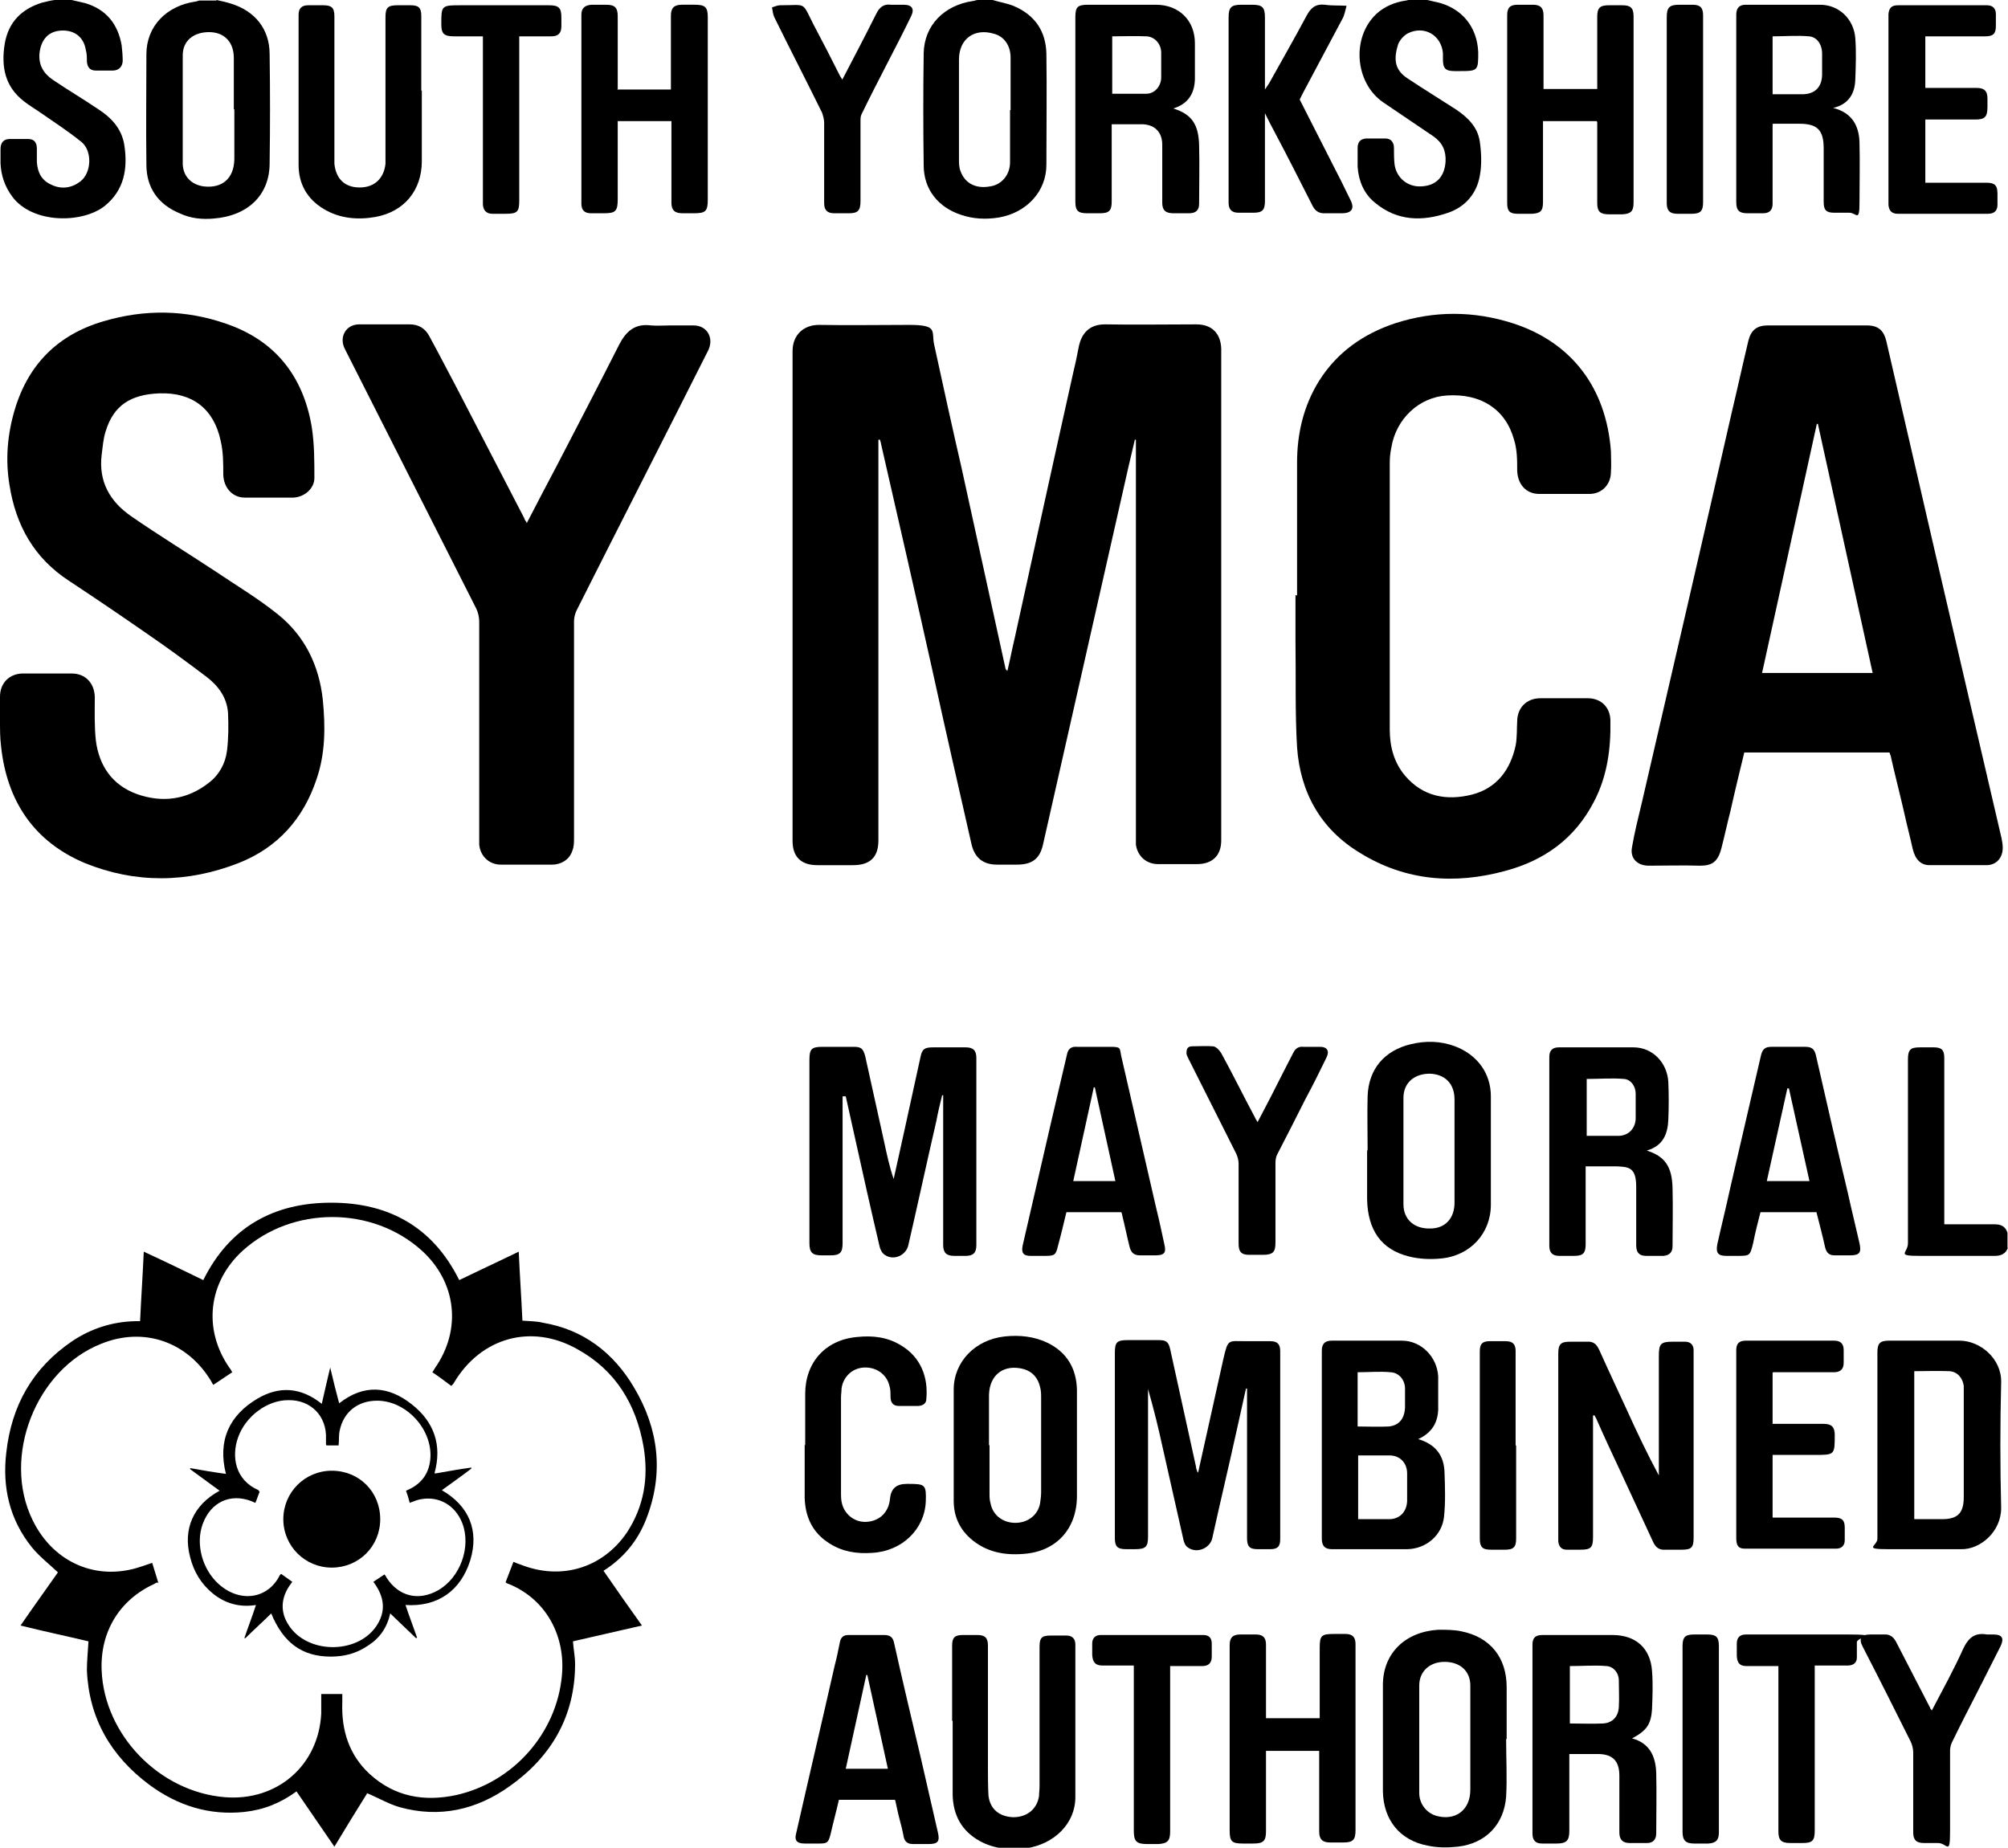
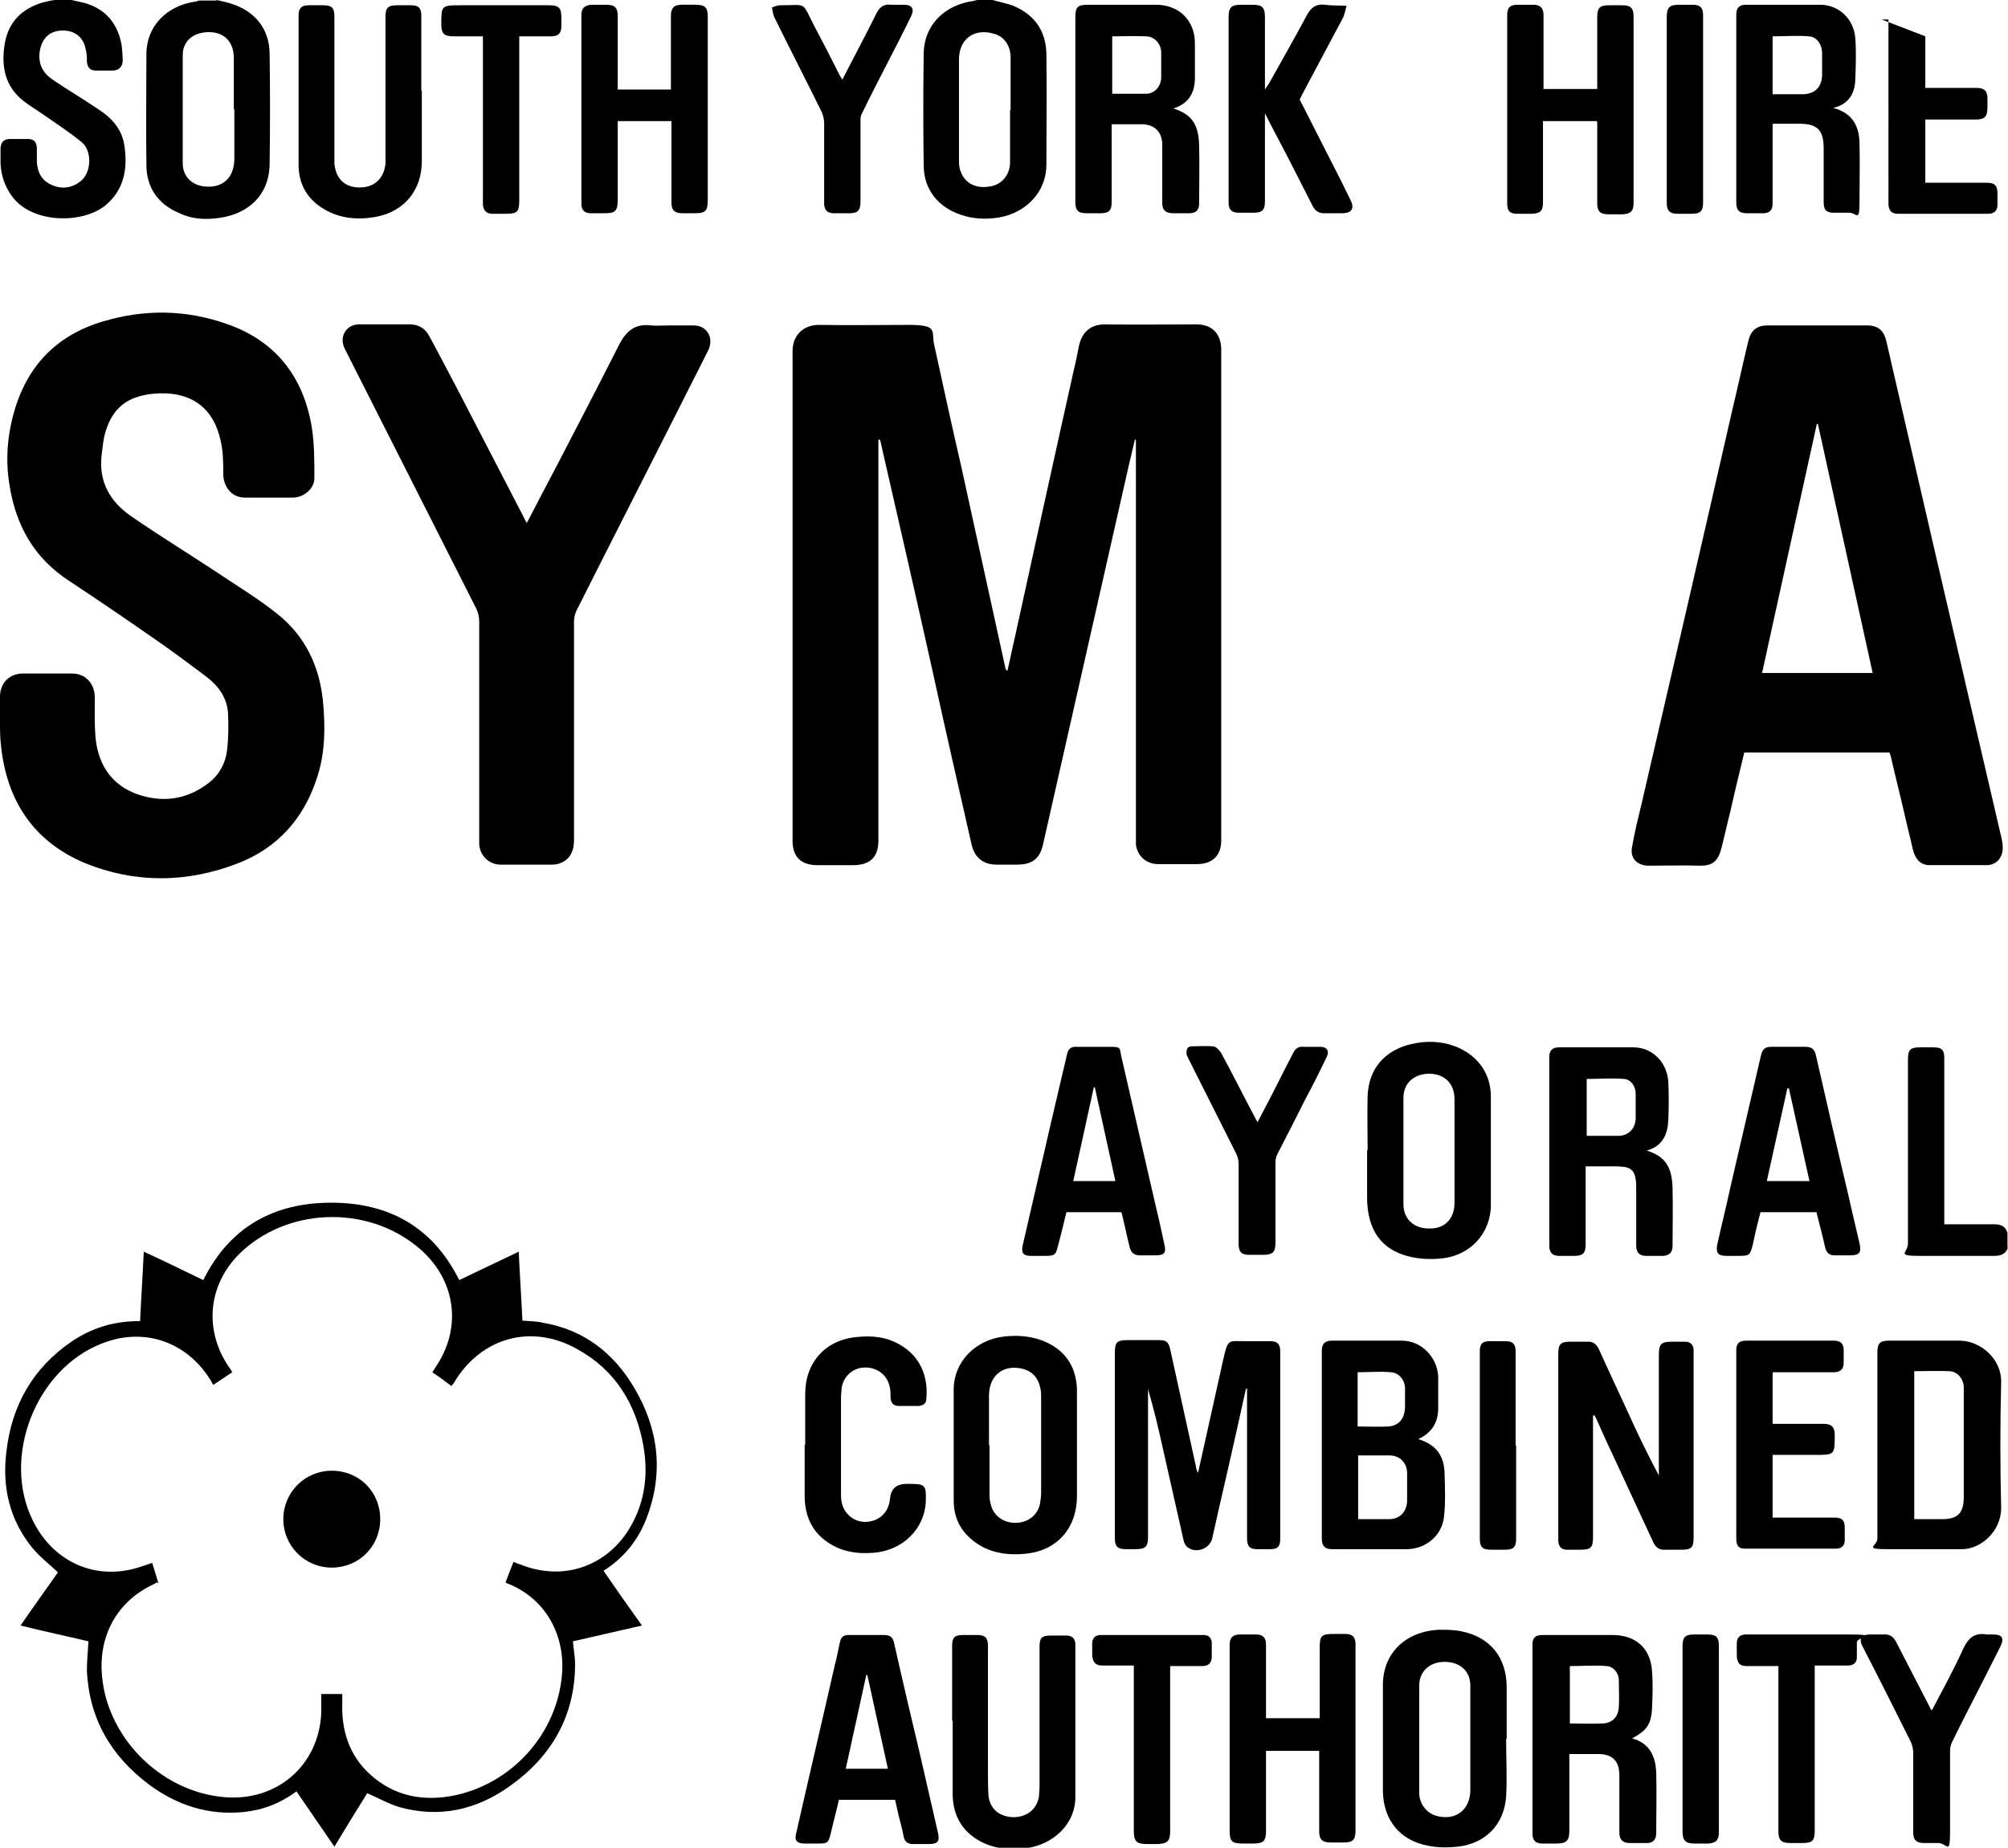
<svg xmlns="http://www.w3.org/2000/svg" id="Layer_2" version="1.1" viewBox="0 0 381.3 350.9">
  <g id="Layer_1-2">
    <g id="YwyWHu.tif">
      <path d="M41.1,0c.9.2,1.9.4,2.8.7,4.5,1.4,7.3,4.8,7.3,9.6.1,6.9.1,13.8,0,20.7,0,6.1-4.2,10-10.6,10.5-2.2.2-4.4,0-6.5-1-4.1-1.7-6.3-4.9-6.3-9.2-.1-7,0-14,0-21,0-5.3,3.8-9.2,9.3-10,.3,0,.5-.2.8-.2h3.2,0ZM44.4,20.8c0-3.3,0-6.5,0-9.8,0-3-1.8-4.9-4.7-4.9-2.9,0-5,1.6-5,4.4,0,6.8,0,13.7,0,20.5,0,2.5,1.7,4.1,4,4.4,3.5.4,5.7-1.5,5.8-5.1,0-3.2,0-6.4,0-9.6h0Z" />
      <path d="M188.5,0c1.3.4,2.6.6,3.9,1.1,4.1,1.7,6.2,4.8,6.3,9.1.1,7,0,14.1,0,21.1,0,5.1-3.8,9.1-9,10-2.4.4-4.9.3-7.2-.5-4.3-1.4-7.1-4.8-7.1-9.4-.1-7.1-.1-14.2,0-21.3.1-5.3,3.9-9.1,9.3-9.9.3,0,.6-.2,1-.2h2.9,0ZM191.9,20.9c0-3.3,0-6.7,0-10,0-2.2-1.2-4-3.2-4.5-3.7-1.1-6.6,1-6.6,4.9,0,6.4,0,12.7,0,19,0,.7,0,1.5.3,2.2.8,2.3,2.9,3.4,5.6,2.9,2.2-.3,3.8-2.2,3.8-4.6,0-3.3,0-6.6,0-9.9h0Z" />
-       <path d="M271,0c.6.1,1.2.3,1.8.4,4.8,1.1,7.7,4.7,7.9,9.5,0,3.5,0,3.6-3.5,3.6h-1c-1.7,0-2.2-.5-2.2-2.2,0-.4,0-.8,0-1.2-.3-3.4-3.5-5.3-6.6-3.8-.8.4-1.6,1.3-1.9,2.1-1,3.1-.5,5,1.8,6.5,3,2,6.1,3.9,9.2,5.9,2.2,1.5,4.1,3.3,4.5,6.1.3,2.1.4,4.4,0,6.5-.6,3.4-2.8,5.9-6,7-4.9,1.7-9.7,1.6-13.9-1.9-2.1-1.7-3.1-4.1-3.3-6.8,0-1.2,0-2.4,0-3.6,0-1.1.5-1.7,1.6-1.8,1.2,0,2.5,0,3.7,0,1,0,1.6.7,1.6,1.8s0,2,.1,3c.3,2.6,2.4,4.4,5,4.3,2.9-.1,4.5-1.8,4.7-4.7.1-2.1-.6-3.6-2.3-4.8-3.2-2.2-6.4-4.3-9.6-6.5-5.3-3.7-6-12.2-1.3-16.7,1.6-1.5,3.6-2.3,5.7-2.6.3,0,.5-.2.8-.2h3.2Z" />
      <path d="M13.6,0c.9.2,1.7.4,2.6.6,4,1.2,6.2,4,6.9,8,.1,1,.2,1.9.2,2.9s-.6,1.9-1.9,1.9c-1,0-2.1,0-3.2,0-1.1,0-1.6-.6-1.7-1.7,0-.8,0-1.5-.2-2.2-.4-2.5-2.2-3.8-4.6-3.7-2.5.1-3.9,1.7-4.2,4.3-.2,2.3.8,3.9,2.6,5.1,2.8,1.9,5.7,3.6,8.5,5.5,2.5,1.6,4.5,3.7,5,6.8.7,4.5,0,8.6-3.7,11.6-4.3,3.4-13.8,3.4-17.6-1.8-1.4-1.9-2.1-4-2.2-6.3,0-.9,0-1.8,0-2.7,0-1.2.6-1.9,1.7-1.9,1.2,0,2.4,0,3.6,0,1.1,0,1.6.7,1.6,1.8,0,.8,0,1.7,0,2.5.1,2,.9,3.6,2.8,4.4,1.9.9,3.8.6,5.4-.6,2.2-1.6,2.4-5.9.2-7.6-2.5-2-5.1-3.7-7.7-5.5-1-.7-2.2-1.4-3.2-2.2C.9,16.4.2,12.6.9,8.3,1.6,4.2,4.1,1.7,8,.5c.8-.2,1.6-.4,2.4-.5h3.2,0Z" />
      <path d="M381.3,236.9c-.4,1.2-1.3,1.6-2.5,1.6-4.7,0-9.5,0-14.2,0s-2.3-.5-2.3-2.4v-34.9c0-1.9.5-2.3,2.3-2.3h2.6c1.5,0,2,.5,2,2v30.8c0,.2,0,.4,0,.8h2.1c2.5,0,5,0,7.4,0,1.3,0,2.1.4,2.5,1.6v2.9h0Z" />
      <path d="M166.8,83.5v76.1c0,3.2-1.6,4.7-4.8,4.7h-6.8c-3.1,0-4.7-1.6-4.7-4.6v-32c0-20.3,0-40.7,0-61,0-3.2,2.2-5,5-5,5.7.1,11.4,0,17.1,0s4.2,1.2,4.8,3.8c1.7,7.8,3.4,15.6,5.2,23.4l8.3,37.9c0,.2.1.4.4.6.5-2.1.9-4.2,1.4-6.3,3.7-16.9,7.4-33.8,11.2-50.8.4-1.6.7-3.2,1-4.7.5-2.1,1.8-4,4.9-4,5.8.1,11.6,0,17.4,0,2.9,0,4.6,1.7,4.7,4.6v93.4c0,2.9-1.7,4.5-4.6,4.5s-5,0-7.4,0c-2.2,0-3.9-1.5-4.2-3.7,0-.5,0-1.1,0-1.6v-75.3c0,0-.1,0-.2,0-.4,1.7-.8,3.4-1.2,5.1-5.4,23.8-10.8,47.7-16.2,71.6-.6,2.9-2.1,4-5,4h-3.8c-2.6,0-4.2-1.3-4.8-3.8-2.5-11-5-21.9-7.4-32.9-3.2-14.4-6.5-28.8-9.8-43.2,0-.3-.2-.6-.2-.8h-.2s0,0,0,0Z" />
      <path d="M331.2,143c-.9,3.7-1.8,7.4-2.6,11-.6,2.3-1.1,4.7-1.7,7-.7,2.8-1.9,3.4-4.1,3.4-3.2-.1-6.5,0-9.7,0-2.2,0-3.6-1.4-3.2-3.5.5-2.9,1.2-5.7,1.9-8.6,5.7-24.6,11.4-49.2,17-73.8,1.1-4.6,2.1-9.2,3.2-13.8.5-2,1.6-2.9,3.7-2.9h18.8c2.1,0,3.2.9,3.7,3,3.1,13.4,6.2,26.9,9.3,40.3,4.2,18.1,8.4,36.2,12.6,54.2.1.6.2,1.1.2,1.7,0,1.9-1.2,3.3-3.1,3.3-3.6,0-7.2,0-10.8,0-1.6,0-2.7-1-3.2-3.1-.5-2.3-1.1-4.5-1.6-6.8-.8-3.5-1.7-7-2.5-10.5,0-.3-.2-.6-.3-1h-27.6,0ZM345.2,80.5h-.2c-3.5,15.8-6.9,31.5-10.4,47.3h21c-3.5-15.8-6.9-31.5-10.4-47.3h0Z" />
      <path d="M0,136.9c0-1.5,0-3.1,0-4.6,0-2.6,1.8-4.4,4.4-4.4,3.1,0,6.2,0,9.2,0,2.6,0,4.3,1.8,4.4,4.4,0,2.8-.1,5.6.2,8.3.6,4.8,3.1,8.5,7.8,10.2,4.8,1.7,9.5,1.1,13.6-2.1,2-1.5,3.2-3.7,3.5-6.1.3-2.4.3-4.8.2-7.2-.2-2.9-1.8-5.1-4-6.8-3.7-2.8-7.5-5.6-11.3-8.2-4.9-3.4-9.9-6.8-14.9-10.1-6.6-4.3-10.1-10.5-11.3-18.2-.8-4.8-.4-9.6,1-14.3,2.6-8.7,8.3-14.3,16.9-16.8,7.8-2.3,15.6-2.2,23.3.5,9.3,3.2,14.6,10,16.2,19.6.5,3.2.5,6.4.5,9.7,0,1.9-1.8,3.6-4,3.7-3.1,0-6.2,0-9.2,0-2.4,0-4-1.9-4.1-4.3,0-2.2,0-4.4-.5-6.5-1.3-6.1-5.4-9.2-11.6-9-5.5.2-8.7,2.3-10.2,7.1-.5,1.5-.6,3.1-.8,4.6-.6,5.1,1.6,8.9,5.7,11.7,5.2,3.6,10.6,6.9,15.9,10.4,4,2.7,8.2,5.2,11.9,8.2,5.1,4.1,7.8,9.7,8.5,16.2.5,5.1.5,10.2-1.2,15.1-2.5,7.5-7.4,13-14.8,15.9-9.7,3.8-19.6,3.9-29.2,0-9.7-4.1-14.8-11.8-15.9-22.2C0,140.1,0,138.5,0,136.9h0,0Z" />
-       <path d="M246.3,113.1c0-8.4,0-16.8,0-25.2,0-5.5,1.2-10.8,4.2-15.6,3.4-5.4,8.4-8.9,14.4-10.9,7.4-2.4,14.9-2.4,22.4,0,11.1,3.6,17.7,12.2,18.6,24.3,0,1.3.1,2.6,0,3.9,0,2.4-1.7,4.2-4.1,4.2-3.1,0-6.3,0-9.5,0-2.5,0-4.1-1.8-4.2-4.4,0-2,0-4-.6-5.9-1.6-5.8-6.3-8.8-12.7-8.4-5.3.3-9.7,4.4-10.6,9.9-.2,1-.3,1.9-.3,2.9,0,16.9,0,33.7,0,50.6,0,3.3.8,6.3,2.9,8.8,3.4,4,7.9,4.8,12.7,3.6,4.7-1.2,7.3-4.7,8.3-9.3.3-1.5.2-3.1.3-4.6,0-2.6,1.8-4.4,4.4-4.4,3,0,6,0,9,0,2.6,0,4.3,1.8,4.3,4.3.1,5.3-.6,10.5-3.1,15.3-3.6,7-9.4,11.2-16.9,13.2-9.6,2.6-18.9,1.9-27.5-3.4-7.5-4.5-11.4-11.5-12-20.1-.4-6.7-.2-13.4-.3-20.2,0-2.9,0-5.8,0-8.7h0Z" />
      <path d="M100,99.4c1.9-3.7,3.8-7.3,5.7-10.9,4-7.7,8-15.4,11.9-23.1,1.3-2.5,3-4,6-3.6,1.2.1,2.4,0,3.6,0s3,0,4.5,0c2.6,0,3.9,2.4,2.8,4.7-8.3,16.5-16.7,32.9-25,49.4-.3.6-.5,1.4-.5,2.1,0,13.7,0,27.4,0,41.1,0,.8,0,1.7-.3,2.4-.5,1.7-2.1,2.7-3.9,2.7-3.2,0-6.5,0-9.7,0-2.2,0-3.9-1.6-4.1-3.8,0-.5,0-1.1,0-1.6,0-13.6,0-27.1,0-40.7,0-.9-.2-1.8-.6-2.6-8.3-16.4-16.6-32.8-24.9-49.2-1.2-2.3.2-4.7,2.7-4.7,3.2,0,6.4,0,9.6,0,1.6,0,2.9.7,3.7,2.2,1.8,3.3,3.5,6.6,5.2,9.8,4.3,8.3,8.6,16.6,12.9,24.9,0,.2.2.4.4.7h0Z" />
      <path d="M69.7,340.6c-2,3.2-4.1,6.6-6.2,10.1-2.4-3.5-4.8-7-7.2-10.5-3,2.2-6.2,3.5-9.9,3.9-6.7.7-12.7-1.2-18.1-5.2-7.2-5.4-11.4-12.5-11.8-21.7,0-1.8.2-3.6.3-5.5-4.2-1-8.5-1.9-12.9-3,2.4-3.5,4.8-6.8,7.1-10.1-1.7-1.6-3.5-3-4.9-4.7-4.3-5.3-5.7-11.5-4.9-18.1,1-8.9,5-16,12.5-21.1,3.6-2.4,7.6-3.7,12-3.8.3,0,.5,0,.9,0,.2-4.4.5-8.7.7-13.2,3.9,1.8,7.6,3.6,11.3,5.4,5-10.1,13.4-14.7,24.3-14.7s19.3,4.6,24.3,14.7c3.7-1.8,7.4-3.5,11.3-5.4.2,4.4.5,8.8.7,13.1,1.3.1,2.7.1,3.9.4,7.7,1.3,13.4,5.7,17.3,12.3,4.7,7.9,5.7,16.3,2.3,25-1.6,4.1-4.3,7.4-8.1,9.8,2.4,3.5,4.8,6.9,7.3,10.4-4.4,1-8.8,2-13.1,3,.1,1.5.4,2.9.4,4.3,0,9.9-4.5,17.6-12.4,23.2-6.3,4.5-13.3,6.1-20.9,4-2.1-.6-4.1-1.8-6.3-2.7h0ZM29.9,300.5c-.3.1-.5.2-.6.3-6.6,3-10.3,9.1-10,16.4.5,12.3,11,23.1,23.4,24.1,9.9.8,17.8-6,18.3-15.9,0-1.2,0-2.5,0-3.7h4c0,.6,0,1.1,0,1.6-.2,5.3,1.3,10,5.2,13.6,4.7,4.3,10.3,5.3,16.4,4,10.8-2.4,19.1-11.7,20.1-22.7.7-7.3-2.8-14.4-10.1-17.4-.2,0-.4-.2-.6-.3.5-1.3,1-2.6,1.5-3.9.5.2.9.4,1.3.5,7.7,3.1,15.6.7,20.2-6,3.3-5,4.2-10.5,3.2-16.4-1.4-8-5.3-14.5-12.6-18.5-8.7-4.9-18.3-2.2-23.4,6.4-.1.2-.3.4-.5.6-1.2-.9-2.4-1.8-3.6-2.6.2-.3.4-.6.5-.8,5.1-7.3,4.1-16.3-2.5-22.3-9.4-8.5-24.6-8.5-34,0-6.6,6-7.6,15-2.5,22.3.2.2.3.5.5.8-1.2.8-2.4,1.6-3.6,2.4-.2-.3-.3-.5-.4-.7-4.5-7.5-12.8-10.4-20.9-7.1-12.4,4.9-18.9,21.5-13,33.5,3.7,7.6,11.3,11.3,19.3,9.2,1.1-.3,2.2-.7,3.4-1.1.4,1.3.8,2.6,1.2,3.9h0Z" />
-       <path d="M160,208.2v27.9c0,1.8-.5,2.3-2.3,2.3h-1.7c-1.7,0-2.3-.5-2.3-2.3v-34.8c0-2.1.4-2.5,2.5-2.5h5.9c1.4,0,1.8.3,2.2,1.8,1.2,5.4,2.4,10.8,3.6,16.3.5,2.3,1,4.7,1.8,7,.7-3.1,1.4-6.3,2.1-9.5,1-4.6,2-9.2,3-13.7.3-1.5.8-1.8,2.4-1.8h6.2c1.4,0,2,.6,2,2v35.6c0,1.4-.6,2-2,2-.8,0-1.5,0-2.2,0-1.5,0-2.1-.6-2.1-2.1v-28.4c0,0-.1,0-.2,0-.4,1.6-.8,3.3-1.1,4.9-1.8,7.8-3.5,15.7-5.3,23.5-.4,2-2.8,3.1-4.5,1.9-.5-.3-.9-1.1-1-1.7-1.6-6.8-3.1-13.5-4.6-20.3-.6-2.7-1.2-5.4-1.8-8.1,0,0-.2,0-.3,0h0Z" />
      <path d="M227.5,279.7c1.6-7.2,3.2-14.4,4.8-21.6.9-3.9.9-3.4,4.2-3.4,1.6,0,3.2,0,4.7,0,1.4,0,1.9.6,1.9,1.9v35.7c0,1.4-.5,1.9-1.9,1.9-.8,0-1.6,0-2.4,0-1.5,0-2-.5-2-2.1v-28.4c0,0-.1,0-.2,0-.6,2.7-1.2,5.4-1.8,8.1-1.5,6.8-3.1,13.5-4.6,20.3-.4,1.9-2.9,3-4.6,1.8-.5-.3-.8-1-.9-1.6-1.3-5.8-2.6-11.6-3.9-17.3-.8-3.7-1.7-7.4-2.8-11.2v28c0,1.9-.4,2.4-2.4,2.4h-1.8c-1.6,0-2.1-.5-2.1-2.1v-35.2c0-2,.4-2.4,2.4-2.4h6c1.4,0,1.8.4,2.1,1.7,1.6,7.4,3.3,14.9,4.9,22.3,0,.4.2.7.3,1.1,0,0,.1,0,.2,0h0Z" />
      <path d="M302.5,268.9v23c0,2-.4,2.4-2.4,2.4s-1.7,0-2.6,0c-1,0-1.5-.6-1.6-1.6,0-.2,0-.5,0-.7v-34.9c0-1.9.5-2.3,2.3-2.3s2.1,0,3.1,0c1.3-.1,1.9.5,2.4,1.6,1.7,3.8,3.5,7.6,5.2,11.3,1.9,4.2,3.9,8.4,6.1,12.5v-22.8c0-2.2.4-2.6,2.6-2.6s1.6,0,2.4,0c1,0,1.6.6,1.6,1.6,0,.2,0,.5,0,.7v34.9c0,1.9-.4,2.3-2.3,2.3s-2,0-3,0c-1.2.1-1.9-.4-2.4-1.5-2.1-4.5-4.2-9.1-6.3-13.6-1.5-3.2-3-6.4-4.4-9.6-.1-.3-.3-.5-.4-.8,0,0-.2,0-.3,0h0Z" />
      <path d="M269.3,273.3c3.4,1,4.9,3.2,5,6.3.1,2.8.2,5.7-.1,8.5-.4,3.5-3.4,6-6.9,6.1-4.8,0-9.6,0-14.4,0-1.3,0-1.9-.6-1.9-2v-35.7c0-1.3.6-1.9,1.9-1.9,4.4,0,8.9,0,13.3,0,3.7,0,6.7,3.1,6.9,6.8,0,2.1,0,4.2,0,6.3-.1,2.5-1.2,4.4-3.8,5.6h0ZM257.9,276.4v12.1c2,0,4,0,5.9,0,2,0,3.3-1.4,3.4-3.4,0-1.8,0-3.5,0-5.3,0-2-1.4-3.4-3.3-3.4-2,0-3.9,0-6,0h0ZM257.8,270.9c2,0,4,.1,5.9,0,2-.2,3-1.5,3.1-3.6,0-1.2,0-2.4,0-3.6,0-1.6-1.1-3-2.7-3.1-2.1-.2-4.2,0-6.3,0v10.4h0Z" />
      <path d="M356.5,274.4v-17.6c0-1.7.5-2.2,2.2-2.2,4.5,0,8.9,0,13.4,0,3.9,0,8,3.4,7.9,7.9-.2,8-.2,15.9,0,23.9,0,4.5-4,7.9-7.6,7.8-4.7,0-9.3,0-14,0s-1.9-.6-1.9-2v-17.8h0ZM363.5,288.5h5.3c3,0,4.1-1.2,4.1-4.2v-19.7c0-.5,0-.9,0-1.4-.2-1.5-1.2-2.7-2.7-2.8-2.2-.1-4.5,0-6.7,0v28.1h0Z" />
      <path d="M309.8,330.1c3.5.9,4.6,3.5,4.7,6.6.1,3.8,0,7.7,0,11.5,0,1.1-.6,1.8-1.7,1.8-1.1,0-2.2,0-3.4,0-1.3,0-1.9-.7-1.9-2v-10.8c0-2.8-1.3-4.1-4.1-4.1h-5.4v14.6c0,1.8-.5,2.4-2.4,2.4-.9,0-1.9,0-2.8,0-1.2,0-1.8-.6-1.8-1.9v-35.9c0-1.3.6-1.8,1.9-1.8h13.3c4.4,0,7.2,2.5,7.5,6.8.2,2.4.1,4.9,0,7.3-.2,3-1.1,4.1-3.9,5.6h0ZM298.1,327.3c2.1,0,4.2.1,6.3,0,1.8-.1,2.9-1.3,3-3.1.1-1.7,0-3.4,0-5.1,0-1.4-1-2.6-2.3-2.7-2.3-.2-4.6,0-7,0v11h0Z" />
      <path d="M312.7,218.5c3.5,1.1,4.8,3.1,4.9,7.1.1,3.7,0,7.4,0,11.1,0,1.1-.6,1.7-1.7,1.8-1.1,0-2.2,0-3.3,0-1.3,0-1.9-.6-1.9-2,0-3.7,0-7.4,0-11.1s-1.4-3.8-3.7-3.9c-1.9,0-3.8,0-5.9,0v14.8c0,1.7-.5,2.2-2.2,2.2-.9,0-1.9,0-2.8,0-1.3,0-1.9-.6-1.9-1.9v-35.9c0-1.2.6-1.8,1.8-1.8,4.7,0,9.5,0,14.2,0,3.6,0,6.4,2.9,6.6,6.6.1,2.4.1,4.7,0,7.1-.1,2.6-.9,5-4.1,5.9h0ZM301.2,215.7c2.2,0,4.2,0,6.3,0,1.8-.1,3-1.4,3.1-3.2,0-1.6,0-3.2,0-4.8,0-1.4-.9-2.7-2.2-2.8-2.3-.2-4.7,0-7.1,0v10.9h0Z" />
      <path d="M336.6,23.6v9.9c0,1.7,0,3.5,0,5.2,0,1.2-.6,1.8-1.8,1.8-1,0-2,0-3,0-1.5,0-2.1-.5-2.1-2.1V6.1c0-1.1,0-2.2,0-3.3,0-1.3.6-1.9,1.8-1.9,4.7,0,9.4,0,14.1,0,3.6,0,6.4,2.7,6.7,6.3.2,2.6.1,5.3,0,8-.1,2.5-1.2,4.6-4.2,5.3,3.6.9,4.9,3.4,5,6.5.1,3.8,0,7.7,0,11.5s-.6,1.9-1.9,1.9c-1,0-2,0-2.9,0-1.5,0-2-.5-2-2v-10.2c0-3.5-1.2-4.7-4.6-4.7s-3.2,0-5,0ZM336.6,17.9c2,0,3.8,0,5.6,0,2.3,0,3.7-1.2,3.8-3.6,0-1.4,0-2.7,0-4.1,0-1.8-1-3.2-2.5-3.3-2.3-.2-4.6,0-6.9,0v11h0Z" />
      <path d="M222.8,20.6c3.5,1.1,4.8,3,4.9,7,.1,3.7,0,7.4,0,11.1,0,1.2-.6,1.8-1.9,1.8-1,0-2,0-3,0-1.5,0-2.1-.6-2.1-2v-11c0-2.4-1.4-3.8-3.7-3.9-1.9,0-3.8,0-5.9,0v14.7c0,1.7-.5,2.2-2.2,2.2h-2.5c-1.7,0-2.2-.5-2.2-2.2V3.3c0-2,.4-2.4,2.5-2.4h12.8c4.4,0,7.4,3,7.4,7.3,0,2.3,0,4.6,0,6.9-.1,2.6-1.2,4.6-4.1,5.5ZM211.2,6.8v11c2.2,0,4.3,0,6.5,0,1.6,0,2.8-1.5,2.8-3.1,0-1.6,0-3.2,0-4.7,0-1.7-1.3-3.1-2.9-3.1-2.1-.1-4.2,0-6.4,0h0Z" />
      <path d="M286,330.3c0,3.6.2,7.3,0,10.9-.4,5.3-3.9,8.9-9.2,9.5-1.9.2-3.9.2-5.7-.2-5.3-1-8.4-4.9-8.5-10.3,0-6.7,0-13.5,0-20.2,0-6,4.2-10.1,10.5-10.5,1.5,0,3,0,4.4.3,5.5,1.1,8.6,5,8.6,10.6,0,3.3,0,6.5,0,9.8h0,0ZM279.2,330.2h0c0-3.4,0-6.8,0-10.1,0-2.8-2-4.5-4.9-4.5-2.8,0-4.8,1.8-4.8,4.5,0,6.8,0,13.6,0,20.4,0,2,1.3,3.7,3.1,4.3,3.7,1.1,6.6-1,6.6-4.9,0-3.2,0-6.5,0-9.7h0Z" />
      <path d="M259.7,218.6c0-3.5-.1-7,0-10.5.2-5.1,3.2-8.6,8.2-9.8,2.9-.7,5.7-.6,8.4.4,4.2,1.6,6.8,5.1,6.8,9.5,0,6.9,0,13.8,0,20.6,0,5.4-3.9,9.7-9.5,10.2-2,.2-4.2.1-6.1-.4-5.2-1.3-7.8-5-7.9-10.9,0-3.1,0-6.2,0-9.4h0,0ZM276.2,218.7v-9.9c0-3-1.8-4.8-4.7-4.9-2.9,0-5,1.7-5,4.6,0,6.7,0,13.4,0,20.2,0,2.9,2.1,4.7,5.1,4.6,2.8,0,4.6-1.9,4.6-4.9,0-3.3,0-6.5,0-9.8h0Z" />
      <path d="M117.2,17h10.2V3c0-1.5.6-2.1,2.1-2.1h2.5c1.9,0,2.4.5,2.4,2.3v34.7c0,2.2-.4,2.6-2.6,2.6h-2.2c-1.5,0-2.1-.6-2.1-2v-15.5h-10.2v14.8c0,2.3-.4,2.7-2.6,2.7s-1.7,0-2.5,0c-1.2,0-1.8-.6-1.8-1.8V2.8c0-1.2.6-1.8,1.9-1.9.9,0,1.9,0,2.8,0,1.7,0,2.2.6,2.2,2.2v13.8h0Z" />
      <path d="M303.2,23h-10.2c0,.5,0,.9,0,1.3v14.1c0,1.7-.5,2.1-2.1,2.2h-2.7c-1.5,0-2-.5-2-2V2.9c0-1.4.5-2,2-2,1,0,2,0,2.9,0,1.4,0,2,.6,2,2,0,4.2,0,8.4,0,12.6v1.4h10.2V3.2c0-1.7.5-2.2,2.2-2.2h2.6c1.5,0,2.1.5,2.1,2.1v35.4c0,1.6-.5,2.1-2.1,2.2h-2.6c-1.6,0-2.2-.5-2.2-2.1v-15.4h0Z" />
      <path d="M250.6,332.5h-10.2v15.3c0,1.8-.5,2.3-2.4,2.3h-2c-2.1,0-2.5-.4-2.5-2.5v-29.9c0-1.8,0-3.5,0-5.3,0-1.4.6-2,2-2,1,0,2,0,3,0,1.3,0,1.9.6,1.9,1.9v14h10.2v-13.3c0-2.4.3-2.7,2.7-2.7h2.2c1.3,0,1.9.6,1.9,1.9,0,4.1,0,8.1,0,12.2v23.2c0,1.8-.5,2.3-2.3,2.3s-1.6,0-2.5,0c-1.5,0-2.1-.6-2.1-2.1v-14.5c0-.3,0-.5,0-.9h0Z" />
      <path d="M204.5,274.4v9.7c0,6.3-4,10.6-10.2,11-3.7.3-7.2-.4-10.1-3-2.1-1.9-3.1-4.3-3.1-7.1,0-7,0-14,0-21.1,0-5.3,4.1-9.5,9.7-10.1,2.8-.3,5.6,0,8.1,1.2,3.7,1.8,5.5,4.9,5.6,8.9,0,3.5,0,6.9,0,10.4h0ZM187.9,274.4c0,3,0,6.1,0,9.1,0,.7,0,1.4.2,2,.4,2.2,2.3,3.7,4.7,3.7,2.4,0,4.3-1.5,4.7-3.7.1-.7.2-1.4.2-2.1,0-6,0-12,0-17.9,0-.7,0-1.4-.2-2.1-.4-1.7-1.4-2.9-3.1-3.4-3.7-1-6.5,1-6.6,4.9,0,3.2,0,6.4,0,9.6Z" />
      <path d="M255.7,1.1c-.3,1.1-.4,1.8-.8,2.5-2.5,4.7-5,9.4-7.5,14.1-.2.4-.4.8-.6,1.2,2,4,4.1,8,6.1,12,1.2,2.3,2.4,4.7,3.5,7,.9,1.7.3,2.6-1.6,2.6-1.1,0-2.1,0-3.1,0-1.4.1-2.1-.6-2.6-1.7-2.3-4.5-4.6-9.1-7-13.6-.6-1.1-1.2-2.3-1.9-3.7,0,.6,0,1,0,1.3v15.4c0,1.7-.5,2.2-2.2,2.2-.9,0-1.9,0-2.8,0-1.3,0-1.9-.6-1.9-1.9V3.3c0-1.9.5-2.4,2.4-2.4h2.1c1.9,0,2.4.5,2.4,2.4v13.7c.4-.6.6-.9.8-1.2,2.4-4.3,4.8-8.5,7.1-12.8.8-1.5,1.7-2.3,3.5-2.1,1.3.2,2.6.1,4.2.2h0Z" />
      <path d="M80.1,17.2v13.4c0,5.5-3.3,9.6-8.8,10.6-3.4.6-6.8.3-9.8-1.5-3.2-1.9-4.8-4.8-4.8-8.4,0-9.5,0-19,0-28.5,0-1.2.6-1.8,1.8-1.8,1,0,2,0,2.9,0,1.6,0,2.1.5,2.1,2.1v26.4c0,.5,0,1,0,1.6.3,2.9,2,4.5,4.8,4.5,2.8,0,4.6-1.7,4.9-4.5,0-.5,0-.9,0-1.4V3.2c0-1.8.5-2.2,2.3-2.2h2.5c1.5,0,2,.5,2,2v14.2h0Z" />
      <path d="M180.8,326.7v-14.2c0-1.5.5-2,2-2h2.8c1.4,0,2,.5,2,2v23.2c0,1.8,0,3.5.1,5.3.3,2.6,2.1,4,4.7,4.1,2.6,0,4.5-1.5,4.9-4,0-.6.1-1.2.1-1.8v-26.5c0-1.8.4-2.2,2.2-2.2s1.9,0,2.9,0c1.1,0,1.7.6,1.7,1.7,0,9.6,0,19.3,0,29,0,5-4,8.9-9.3,9.7-3.1.4-6.2.1-8.9-1.4-3.4-1.9-5-4.9-5.1-8.7,0-4.7,0-9.3,0-14h0Z" />
      <path d="M344.9,230.2h-10.6c-.5,1.9-1,3.9-1.4,5.9-.6,2.4-.6,2.4-3.1,2.4h-2c-1.6,0-2-.6-1.7-2.2.8-3.6,1.7-7.2,2.5-10.9,1.9-8.3,3.9-16.7,5.8-25,.3-1.2.8-1.6,2-1.6,2.1,0,4.3,0,6.4,0,1.2,0,1.7.4,2,1.5,2,8.8,4,17.5,6.1,26.3.7,3.2,1.5,6.4,2.2,9.5.4,1.8,0,2.3-1.8,2.3-1,0-2,0-2.9,0-1,0-1.5-.4-1.8-1.4-.5-2.3-1.1-4.5-1.7-6.9h0ZM343.6,224.3c-1.3-5.9-2.6-11.8-3.9-17.6,0,0-.2,0-.3,0-1.3,5.9-2.6,11.7-3.9,17.6h8,0Z" />
      <path d="M169.9,341.8h-10.6c-.5,2.2-1.1,4.4-1.6,6.6-.4,1.5-.6,1.7-2.1,1.7h-2.8c-1.5,0-2-.6-1.6-2,2.4-10.6,4.9-21.2,7.3-31.8.4-1.5.7-3,1-4.5.2-.9.7-1.3,1.6-1.3,2.2,0,4.5,0,6.8,0,1.2,0,1.7.5,1.9,1.6,1.6,7.2,3.3,14.3,5,21.5,1.1,4.8,2.2,9.6,3.3,14.4.4,1.7,0,2.2-1.8,2.2-1,0-2,0-2.9,0-1,0-1.6-.4-1.8-1.4-.2-1.1-.5-2.3-.8-3.4s-.5-2.2-.8-3.5h0ZM164.7,318.1c0,0-.1,0-.2,0-1.3,5.9-2.6,11.8-3.9,17.8h8c-1.3-6-2.6-11.9-3.9-17.8Z" />
      <path d="M213.1,230.2h-10.6c-.5,2.1-1,4.2-1.6,6.4-.4,1.7-.6,1.9-2.4,1.9s-1.9,0-2.8,0c-1.4,0-1.8-.6-1.5-2,1.8-7.8,3.6-15.6,5.4-23.4,1-4.3,2-8.5,3-12.8.2-1.1.8-1.6,1.9-1.5,2.1,0,4.2,0,6.3,0s1.8.2,2.1,1.7c2.2,9.6,4.4,19.1,6.6,28.7.6,2.4,1.1,4.8,1.6,7.1.4,1.6,0,2.1-1.7,2.1-1,0-2,0-2.9,0-1.2,0-1.7-.5-2-1.6-.5-2-.9-4-1.4-6,0-.2-.1-.4-.2-.7h0ZM211.8,224.3c-1.3-6-2.6-11.9-3.9-17.8,0,0-.1,0-.2,0-1.3,5.9-2.6,11.8-3.9,17.8h8Z" />
-       <path d="M365.6,6.9v9.8h2.3c2.5,0,5,0,7.5,0,1.4,0,2,.6,2,2v1.6c0,1.9-.5,2.4-2.3,2.4h-9.5v12h11.6c1.6,0,2.1.5,2.1,2.1,0,.7,0,1.4,0,2.1,0,1.1-.6,1.7-1.8,1.7-5.7,0-11.4,0-17.1,0-1.1,0-1.7-.5-1.8-1.7,0-.3,0-.6,0-.9V3.7c0-.3,0-.7,0-1,.1-1.2.6-1.7,1.8-1.7,5.6,0,11.3,0,16.9,0,1.1,0,1.7.6,1.7,1.7,0,.8,0,1.5,0,2.2,0,1.5-.5,2-2,2-3.4,0-6.8,0-10.1,0h-1.3Z" />
+       <path d="M365.6,6.9v9.8h2.3c2.5,0,5,0,7.5,0,1.4,0,2,.6,2,2v1.6c0,1.9-.5,2.4-2.3,2.4h-9.5v12h11.6c1.6,0,2.1.5,2.1,2.1,0,.7,0,1.4,0,2.1,0,1.1-.6,1.7-1.8,1.7-5.7,0-11.4,0-17.1,0-1.1,0-1.7-.5-1.8-1.7,0-.3,0-.6,0-.9V3.7h-1.3Z" />
      <path d="M336.6,260.7v9.7c.4,0,.8,0,1.2,0h8.5c1.5,0,2.1.6,2.1,2.1,0,3.8,0,3.8-3.8,3.8h-8v11.9c.4,0,.8,0,1.2,0h10.5c1.5,0,2,.5,2,1.9,0,.8,0,1.6,0,2.4,0,1-.6,1.6-1.6,1.6-5.8,0-11.6,0-17.4,0-1.2,0-1.6-.6-1.6-2v-30.5c0-1.7,0-3.5,0-5.2,0-1.2.5-1.8,1.8-1.8,5.6,0,11.2,0,16.8,0,1.2,0,1.8.6,1.8,1.8,0,.8,0,1.6,0,2.4,0,1.2-.6,1.8-1.9,1.8-3.5,0-7,0-10.5,0s-.6,0-1,0h0Z" />
      <path d="M152.9,274.5v-9.8c0-6,3.9-10.3,9.9-10.8,2.9-.3,5.7,0,8.3,1.6,3.7,2.2,5.2,6,4.8,10.2,0,.9-.8,1.3-1.6,1.3-1.2,0-2.4,0-3.6,0-1.1,0-1.6-.6-1.6-1.8,0-.7,0-1.4-.2-2-.5-2.2-2.5-3.6-4.8-3.5-2.3.1-4,1.8-4.3,4,0,.6-.1,1.1-.1,1.7,0,6,0,12,0,18,0,.8,0,1.5.2,2.2.6,2.2,2.6,3.6,4.8,3.4,2.4-.2,4.1-1.9,4.3-4.4.2-1.9,1.2-2.8,3.2-2.8h.4c3.1,0,3.3.2,3.2,3.3-.2,5.3-4.5,9.5-10.2,9.8-2.9.2-5.6-.2-8.1-1.8-3.2-2-4.6-5-4.7-8.7,0-3.4,0-6.8,0-10.1h0Z" />
      <path d="M159.8,15.4c2.3-4.4,4.5-8.6,6.6-12.8.6-1.2,1.4-1.9,2.8-1.7.8,0,1.6,0,2.4,0,1.6,0,2.1.8,1.4,2.2-1.4,2.9-2.9,5.8-4.4,8.7-1.7,3.3-3.4,6.6-5,9.9-.2.4-.2.9-.2,1.3,0,5.1,0,10.1,0,15.2,0,1.8-.5,2.3-2.2,2.3s-1.9,0-2.8,0c-1.3,0-1.9-.6-1.9-1.9,0-5.1,0-10.2,0-15.3,0-.6-.2-1.3-.4-1.9-3-6.1-6.1-12.1-9.1-18.2-.2-.5-.3-1.1-.4-1.8.6-.2,1.1-.4,1.5-.4,5.2,0,4.1-.8,6.4,3.7,1.7,3.2,3.4,6.5,5,9.7.2.3.4.6.6,1.1h0Z" />
      <path d="M366.8,324.9c2.1-4,4.2-7.8,6-11.8,1-2.1,2.2-3.1,4.5-2.7.4,0,.8,0,1.2,0,1.7,0,2.1.7,1.4,2.2-1.3,2.6-2.7,5.3-4,7.9-1.8,3.5-3.6,7-5.3,10.5-.2.5-.3,1-.3,1.5,0,5,0,10.1,0,15.1s-.5,2.4-2.3,2.4c-.9,0-1.8,0-2.7,0-1.4,0-2-.6-2-2,0-5.1,0-10.1,0-15.2,0-.7-.2-1.5-.5-2.1-3-6-6-12-9.1-18-.8-1.5-.3-2.3,1.4-2.3.9,0,1.7,0,2.6,0,1.2-.1,1.9.5,2.4,1.5,2.1,4.1,4.3,8.3,6.4,12.4,0,.2.2.3.4.6h0Z" />
      <path d="M238.7,213.3c1.8-3.4,3.5-6.7,5.2-10.1.6-1.1,1.1-2.2,1.7-3.3.4-.8,1-1.2,1.9-1.1,1.1,0,2.1,0,3.2,0,1.3,0,1.8.8,1.2,2-1.3,2.7-2.6,5.3-4,7.9-1.8,3.6-3.6,7.1-5.4,10.6-.2.4-.3,1-.3,1.5,0,5.1,0,10.1,0,15.2,0,1.8-.5,2.3-2.4,2.3s-1.7,0-2.6,0c-1.5,0-2-.6-2-2.1,0-5.1,0-10.1,0-15.2,0-.7-.2-1.4-.5-2-3-6-6-11.9-9-17.9-.2-.4-.4-.8-.4-1.1,0-.8.2-1.3,1.1-1.3,1.3,0,2.6-.1,3.9,0,.6,0,1.3.8,1.6,1.3,2.2,4,4.2,8.1,6.4,12.2.1.3.3.5.5.9h0Z" />
      <path d="M98.6,6.9v31.1c0,2.2-.3,2.6-2.6,2.6s-1.7,0-2.5,0c-1.1,0-1.7-.6-1.8-1.7,0-.3,0-.7,0-1V6.9h-5.5c-1.9,0-2.4-.5-2.4-2.3,0-3.5,0-3.6,3.6-3.6h16.9c1.8,0,2.3.5,2.3,2.3v1.7c0,1.3-.6,1.9-1.9,1.9-1.9,0-3.9,0-6,0h0Z" />
      <path d="M344.6,316.3v31.4c0,1.9-.5,2.3-2.3,2.3h-2.4c-1.7,0-2.2-.6-2.2-2.2,0-4.7,0-9.4,0-14.1v-17.3c-.4,0-.7,0-1,0-1.6,0-3.3,0-5,0-1.3,0-1.8-.5-1.9-1.9,0-.8,0-1.6,0-2.4,0-1.1.6-1.7,1.7-1.7,6.5,0,12.9,0,19.4,0s1.6.5,1.7,1.5c0,1,0,2,0,2.9,0,1-.7,1.5-1.8,1.5h-6.2,0Z" />
      <path d="M215.3,316.3c-2.1,0-4,0-5.9,0-1.4,0-1.9-.6-2-2,0-.8,0-1.5,0-2.2,0-1,.6-1.6,1.6-1.6,6.5,0,13,0,19.5,0,1.1,0,1.6.6,1.6,1.6,0,.8,0,1.6,0,2.5,0,1.2-.6,1.8-1.8,1.8-2,0-4,0-6.1,0v31.4c0,1.8-.5,2.3-2.3,2.4h-2c-2.1,0-2.6-.5-2.6-2.5v-31.2h0Z" />
      <path d="M319.5,330.2v-17.6c0-1.7.5-2.2,2.2-2.2h2.5c1.7,0,2.2.5,2.2,2.2v35.4c0,1.5-.6,2-2,2.1-.9,0-1.8,0-2.7,0-1.6,0-2.2-.6-2.2-2.2v-17.7h0Z" />
      <path d="M287.9,274.5v17.7c0,1.6-.5,2.1-2.1,2.1h-2.7c-1.6,0-2.1-.5-2.1-2.1v-32.6c0-1,0-2,0-3,0-1.4.5-1.9,1.9-1.9,1,0,2,0,3,0,1.4,0,1.9.6,1.9,1.9v17.9h0Z" />
      <path d="M323.4,20.8v17.6c0,1.7-.5,2.2-2.2,2.2h-2.7c-1.4,0-2-.6-2-2,0-2.8,0-5.6,0-8.3V3.3c0-1.9.5-2.4,2.4-2.4h2.5c1.5,0,2,.6,2,2v17.8h0Z" />
-       <path d="M82.8,279.8c2.3-.4,4.5-.8,6.7-1.1,0,0,0,.1,0,.2-1.8,1.4-3.7,2.7-5.6,4.1,5.2,3,7.1,7.7,5.4,13.3-1.8,5.8-6.2,8.9-12.3,8.5.7,2.1,1.5,4.2,2.2,6.2,0,0,0,0-.2.1-1.6-1.5-3.2-3.1-4.9-4.7-.6,2.7-2,4.7-4.2,6.1-2.2,1.5-4.5,2.1-7.1,2.1-5.4,0-9-2.6-11.3-8.2-1.6,1.6-3.3,3.1-4.9,4.7,0,0,0,0-.2,0,.7-2.1,1.5-4.1,2.2-6.3-3.1.5-5.9-.3-8.2-2.2-2.2-1.8-3.6-4.1-4.3-6.9-1.4-5.3.6-9.9,5.6-12.6-1.9-1.4-3.8-2.8-5.6-4.1,0,0,0-.1,0-.2,2.2.4,4.5.8,6.8,1.1-1.6-6.3.6-11.1,6-14.3,4.1-2.4,8.2-2.2,12.2,1,.5-2.2,1-4.4,1.6-6.9.6,2.5,1.1,4.6,1.7,6.8,4.7-3.7,9.4-3.3,13.8.2,4.2,3.3,5.8,7.7,4.3,13.1h0ZM61.9,274.3v-1c.2-4.4-2.9-7.5-7.2-7.4-4,0-8.1,3.1-9.5,7.1-1.3,3.7-.5,8.1,3.9,10,0,0,0,.1.2.3-.3.7-.5,1.4-.8,2.1-.3-.1-.5-.2-.7-.3-4.1-1.6-7.8.2-9.3,4.3-1.4,3.8-.1,8.6,3,11.4,4.1,3.7,9.4,2.8,11.6-1.6,0,0,.1-.2.3-.3.7.5,1.4,1,2.1,1.5-.3.4-.5.7-.7,1-1.5,2.4-1.5,4.9,0,7.2,3.5,5.5,12.9,5.6,16.6.3,2-2.9,1.6-5.7-.5-8.5.7-.5,1.4-.9,2.1-1.4.2.2.3.4.4.6,2.3,3.6,6.1,4.5,9.8,2.4,4.2-2.4,6.3-8.2,4.6-12.7-1.3-3.4-4.4-5.2-7.8-4.6-.7.1-1.4.4-2.2.7-.2-.8-.4-1.5-.7-2.3,2.4-1,4-2.6,4.5-5.2,1.1-5.8-4.1-11.9-10-11.9-3.7,0-6.4,2.2-7.1,5.7-.2.9-.1,1.8-.2,2.8h-2.3Z" />
      <path d="M63,279.3c5.2,0,9.2,4,9.2,9.2s-4.1,9.2-9.2,9.2-9.2-4.1-9.2-9.2c0-5.1,4.1-9.2,9.2-9.2Z" />
    </g>
  </g>
</svg>